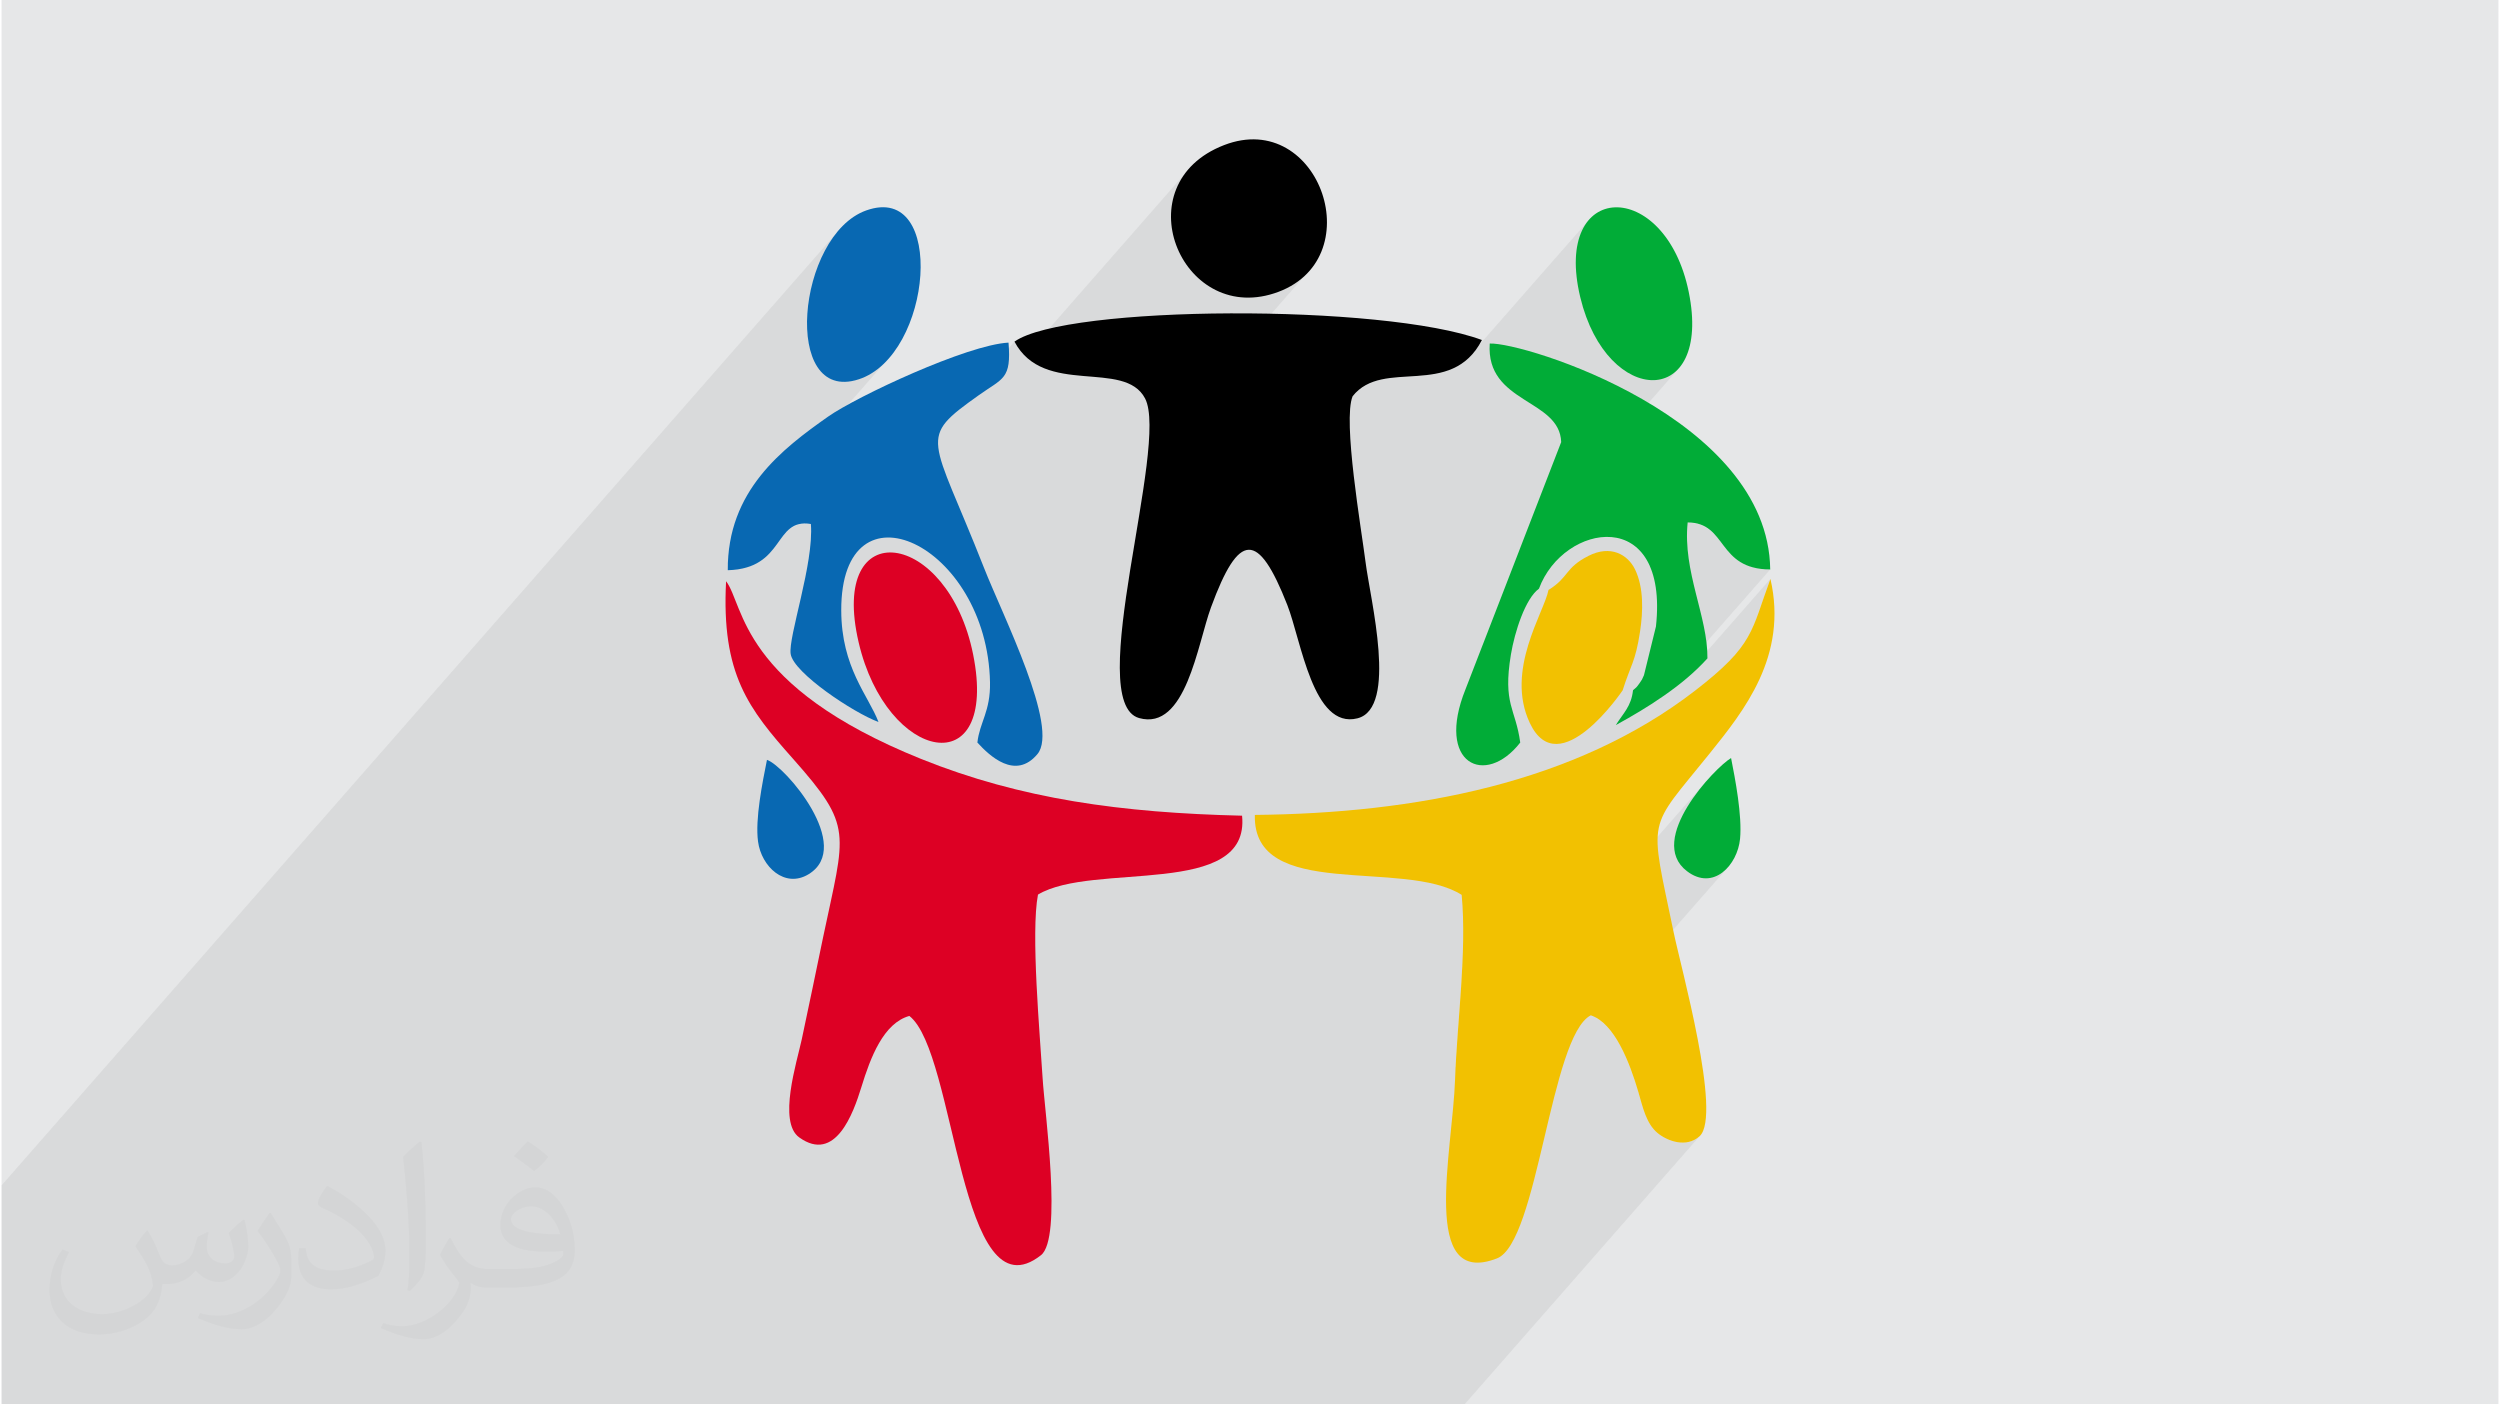
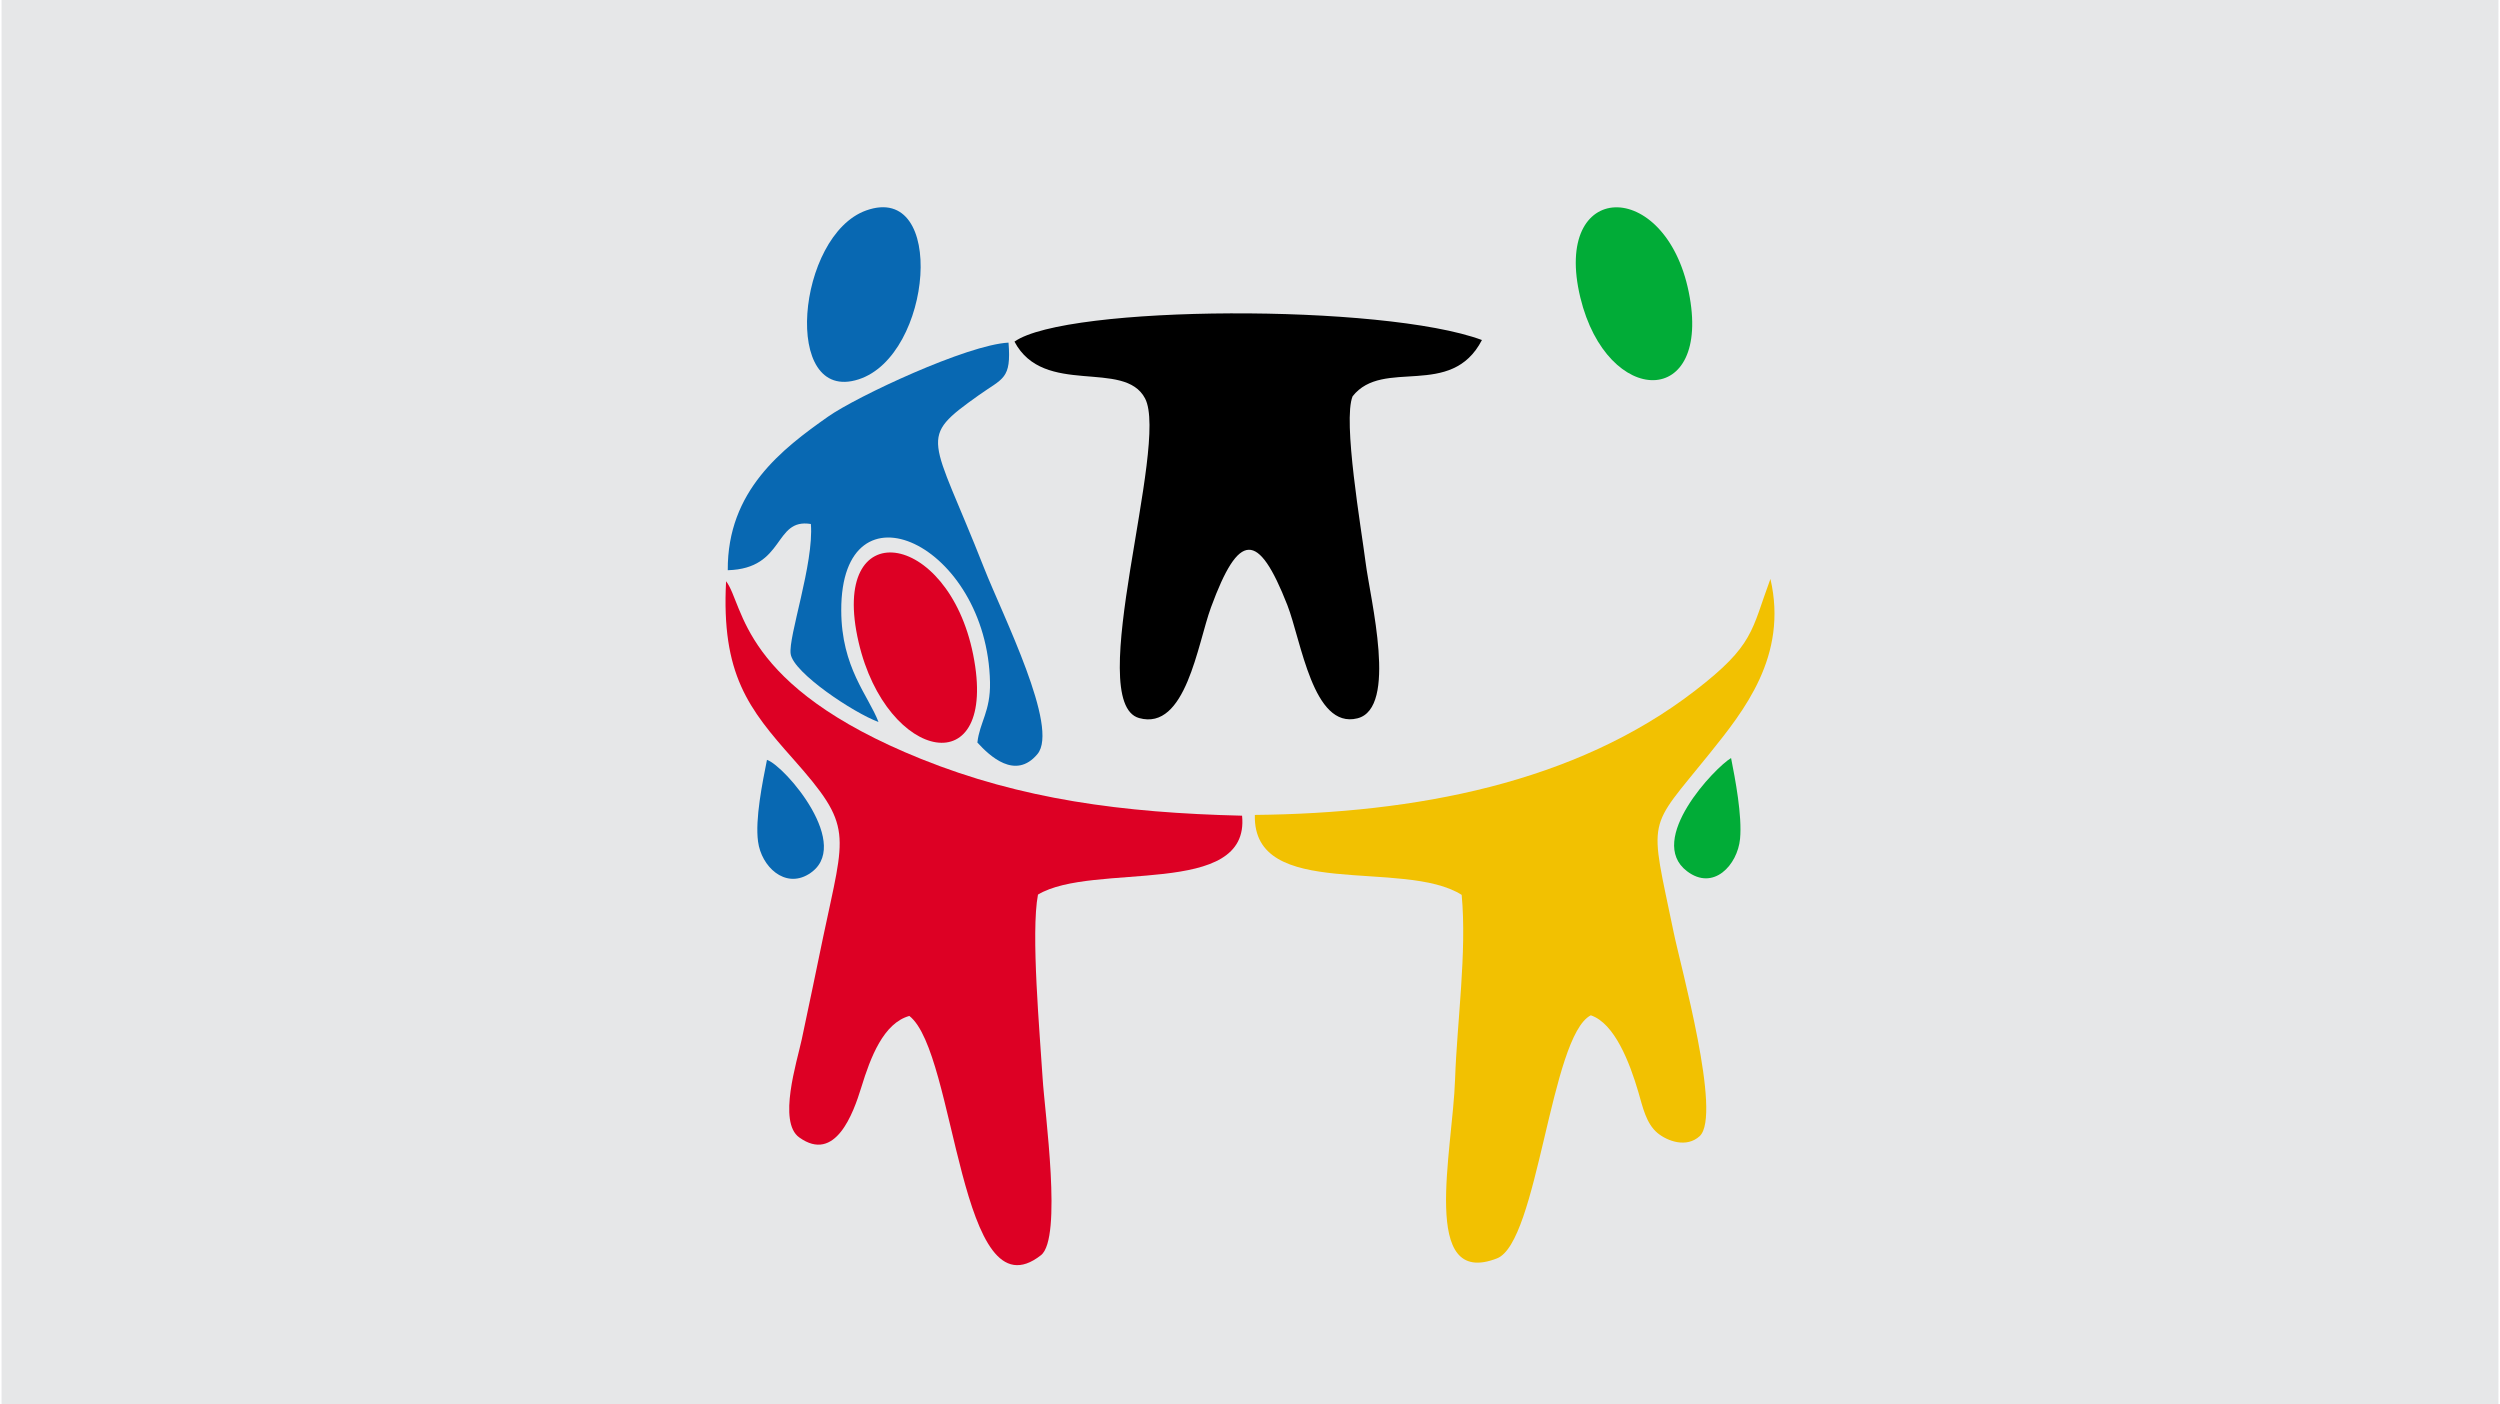
<svg xmlns="http://www.w3.org/2000/svg" xml:space="preserve" width="356px" height="200px" version="1.0" shape-rendering="geometricPrecision" text-rendering="geometricPrecision" image-rendering="optimizeQuality" fill-rule="evenodd" clip-rule="evenodd" viewBox="0 0 35600 20025">
  <g id="Layer_x0020_1">
    <g id="_1972994355648">
      <polygon fill="#E6E7E8" points="0,0 35600,0 35600,20025 0,20025 " />
-       <path fill="#373435" fill-opacity="0.031" d="M2082 17547c68,104 112,203 155,312 32,64 49,183 199,183 44,0 107,-14 163,-45 63,-33 111,-83 136,-159l60 -202 146 -72 10 10c-20,77 -25,149 -25,206 0,170 146,234 262,234 68,0 129,-34 129,-95 0,-81 -34,-217 -78,-339 68,-68 136,-136 214,-191l12 6c34,144 53,287 53,381 0,93 -41,196 -75,264 -70,132 -194,238 -344,238 -114,0 -241,-58 -328,-163l-5 0c-82,101 -209,193 -412,193l-63 0c-10,134 -39,229 -83,314 -121,237 -480,404 -818,404 -470,0 -706,-272 -706,-633 0,-223 73,-431 185,-578l92 38c-70,134 -117,262 -117,385 0,338 275,499 592,499 294,0 658,-187 724,-404 -25,-237 -114,-348 -250,-565 41,-72 94,-144 160,-221l12 0zm5421 -1274c99,62 196,136 291,221 -53,74 -119,142 -201,202 -95,-77 -190,-143 -287,-213 66,-74 131,-146 197,-210zm51 926c-160,0 -291,105 -291,183 0,168 320,219 703,217 -48,-196 -216,-400 -412,-400zm-359 895c208,0 390,-6 529,-41 155,-39 286,-118 286,-171 0,-15 0,-31 -5,-46 -87,8 -187,8 -274,8 -282,0 -498,-64 -583,-222 -21,-44 -36,-93 -36,-149 0,-152 66,-303 182,-406 97,-85 204,-138 313,-138 197,0 354,158 464,408 60,136 101,293 101,491 0,132 -36,243 -118,326 -153,148 -435,204 -867,204l-196 0 0 0 -51 0c-107,0 -184,-19 -245,-66l-10 0c3,25 5,50 5,72 0,97 -32,221 -97,320 -192,287 -400,410 -580,410 -182,0 -405,-70 -606,-161l36 -70c65,27 155,46 279,46 325,0 752,-314 805,-619 -12,-25 -34,-58 -65,-93 -95,-113 -155,-208 -211,-307 48,-95 92,-171 133,-239l17 -2c139,282 265,445 546,445l44 0 0 0 204 0zm-1408 299c24,-130 26,-276 26,-413l0 -202c0,-377 -48,-926 -87,-1282 68,-75 163,-161 238,-219l22 6c51,450 63,972 63,1452 0,126 -5,250 -17,340 -7,114 -73,201 -214,332l-31 -14zm-1449 -596c7,177 94,318 398,318 189,0 349,-50 526,-135 32,-14 49,-33 49,-49 0,-111 -85,-258 -228,-392 -139,-126 -323,-237 -495,-311 -59,-25 -78,-52 -78,-77 0,-51 68,-158 124,-235l19 -2c197,103 417,256 580,427 148,157 240,316 240,489 0,128 -39,250 -102,361 -216,109 -446,192 -674,192 -277,0 -466,-130 -466,-436 0,-33 0,-84 12,-150l95 0zm-501 -503l172 278c63,103 122,215 122,392l0 227c0,183 -117,379 -306,573 -148,132 -279,188 -400,188 -180,0 -386,-56 -624,-159l27 -70c75,21 162,37 269,37 342,-2 692,-252 852,-557 19,-35 26,-68 26,-90 0,-36 -19,-75 -34,-110 -87,-165 -184,-315 -291,-453 56,-89 112,-174 173,-258l14 2z" />
-       <polygon fill="#373435" fill-opacity="0.078" points="24294,11151 20731,15216 20739,15075 20749,14913 20761,14749 20773,14583 20786,14415 20798,14245 20810,14075 20820,13905 20827,13773 24715,9337 24786,9251 24846,9167 24898,9083 24942,8999 24983,8911 25020,8820 25055,8723 25092,8620 25130,8508 25172,8387 25220,8254 23863,9802 23790,9856 23706,9916 23621,9975 23547,10023 25217,8119 24971,8090 24792,8013 24660,7906 24556,7783 24461,7661 24356,7554 24222,7478 24040,7449 23495,8070 23456,7982 23354,7847 23235,7750 23100,7687 22955,7658 22804,7660 22650,7692 22499,7751 22354,7836 22219,7944 22099,8075 21118,9194 21640,7846 23925,5239 23817,5338 23692,5398 23554,5420 23407,5405 23257,5351 23106,5259 22961,5130 22824,4964 22700,4760 22594,4520 22510,4243 22457,3946 22446,3689 22473,3470 22533,3289 22621,3148 20874,5140 20811,5190 20695,5254 20572,5299 20445,5329 20315,5348 20184,5360 20052,5369 19922,5377 19795,5390 19673,5411 19558,5444 19450,5492 19351,5560 19263,5650 15945,9436 15946,9375 15954,9216 15968,9048 15986,8873 16008,8692 16034,8506 16062,8317 16092,8125 16123,7932 16155,7738 16187,7546 16219,7356 16249,7170 16277,6988 16303,6811 16325,6642 16343,6483 18717,3774 18573,3940 18382,4079 18143,4183 17899,4237 17670,4239 17458,4196 17266,4113 17097,3996 16952,3850 16835,3681 16748,3496 16693,3298 16673,3095 16691,2892 16749,2694 16849,2507 16994,2337 14595,5074 14528,5005 14442,4871 11448,8286 11458,8241 11485,8102 11508,7964 11526,7830 11538,7702 11543,7582 11539,7471 11368,7473 11243,7534 11146,7635 10848,7975 10812,8006 10619,8092 10354,8130 10361,7924 10386,7729 10399,7673 12719,5026 12574,5191 12407,5322 12219,5409 12028,5444 11867,5422 11735,5349 11632,5232 11557,5079 11508,4896 11486,4691 11489,4470 11516,4241 11568,4011 11642,3787 11738,3576 11856,3384 11994,3220 0,16901 0,19122 0,19348 0,19535 0,19941 0,20025 40,20025 284,20025 311,20025 533,20025 1157,20025 1185,20025 1318,20025 1438,20025 1488,20025 1547,20025 1810,20025 1871,20025 2693,20025 2856,20025 3210,20025 3730,20025 3750,20025 3972,20025 4255,20025 4471,20025 4877,20025 4909,20025 5067,20025 5333,20025 5639,20025 5875,20025 6640,20025 6662,20025 6845,20025 7017,20025 7640,20025 7825,20025 7839,20025 7957,20025 7965,20025 7978,20025 8034,20025 8086,20025 8339,20025 8404,20025 8558,20025 8675,20025 10207,20025 10500,20025 10611,20025 10755,20025 10828,20025 10963,20025 11623,20025 11711,20025 11723,20025 11874,20025 11926,20025 11930,20025 11934,20025 12953,20025 13015,20025 13269,20025 13379,20025 13863,20025 14214,20025 14302,20025 14333,20025 14338,20025 14345,20025 14448,20025 14524,20025 14779,20025 14901,20025 14995,20025 15346,20025 16515,20025 16657,20025 17363,20025 17765,20025 17794,20025 17899,20025 19431,20025 19495,20025 19537,20025 20216,20025 20857,20025 24211,16199 24138,16251 24059,16281 23977,16291 23894,16285 23814,16265 23738,16235 23670,16197 23610,16154 23554,16098 23507,16035 23468,15965 23436,15890 23408,15812 23383,15731 23360,15650 23337,15570 23286,15407 23227,15238 23158,15069 23079,14908 22990,14761 22890,14635 22780,14538 22731,14513 24632,12345 24537,12438 24426,12500 24303,12523 24170,12499 24030,12421 23938,12330 23879,12228 23851,12117 23849,11999 23870,11875 23911,11749 23969,11622 24039,11497 24119,11375 24205,11259 " />
      <g>
        <path fill="#F2C101" d="M22659 14476c339,113 555,674 678,1094 62,212 110,448 273,584 143,118 415,216 601,45 321,-297 -273,-2428 -370,-2903 -350,-1695 -389,-1431 515,-2556 480,-598 1119,-1385 864,-2486 -275,741 -228,940 -1073,1592 -1711,1322 -3999,1750 -6278,1773 -32,1238 2124,616 2949,1140 76,814 -67,1819 -94,2627 -35,1041 -504,2984 597,2556 585,-227 763,-3172 1338,-3466z" />
-         <path fill="#DD0024" d="M14820 17896c307,-243 53,-2033 23,-2525 -38,-621 -170,-2074 -66,-2616 784,-472 3029,59 2910,-1125 -1716,-41 -3152,-236 -4576,-809 -2593,-1045 -2519,-2192 -2781,-2534 -69,1326 321,1819 953,2530 867,978 747,1037 430,2548 -98,470 -199,966 -304,1454 -70,325 -343,1178 -36,1398 516,371 772,-347 885,-714 132,-431 317,-915 685,-1018 672,523 709,4330 1877,3411z" />
+         <path fill="#DD0024" d="M14820 17896c307,-243 53,-2033 23,-2525 -38,-621 -170,-2074 -66,-2616 784,-472 3029,59 2910,-1125 -1716,-41 -3152,-236 -4576,-809 -2593,-1045 -2519,-2192 -2781,-2534 -69,1326 321,1819 953,2530 867,978 747,1037 430,2548 -98,470 -199,966 -304,1454 -70,325 -343,1178 -36,1398 516,371 772,-347 885,-714 132,-431 317,-915 685,-1018 672,523 709,4330 1877,3411" />
        <path fill="black" d="M14442 4871c418,791 1566,244 1862,810 347,665 -885,4333 -85,4557 667,187 833,-1058 1025,-1579 397,-1081 671,-1096 1088,-33 199,508 366,1775 999,1616 581,-145 183,-1699 117,-2224 -60,-475 -328,-2023 -185,-2368 436,-553 1404,47 1844,-802 -1406,-522 -5933,-499 -6665,23z" />
        <path fill="#0868B2" d="M13913 10587c173,190 542,540 856,165 316,-376 -494,-1975 -762,-2657 -750,-1909 -960,-1830 -73,-2461 344,-245 465,-225 423,-749 -589,30 -2163,767 -2574,1056 -650,458 -1436,1054 -1429,2189 825,-22 649,-747 1185,-659 45,563 -326,1612 -288,1854 42,269 894,837 1252,969 -144,-378 -530,-775 -531,-1593 -3,-1916 2082,-946 2121,1028 8,415 -148,569 -180,858z" />
-         <path fill="#01AC37" d="M21920 8393c348,-941 1856,-1199 1668,539l-171 695c-33,72 -22,56 -63,114 -51,71 -41,54 -93,100 -25,232 -140,327 -245,497 451,-247 954,-560 1306,-951 6,-599 -354,-1234 -282,-1938 568,0 415,668 1177,670 -25,-2162 -3512,-3243 -3999,-3221 -57,858 997,784 1019,1405l-1365 3526c-428,1064 282,1398 781,758 -66,-489 -251,-543 -133,-1255 54,-325 206,-798 400,-939z" />
-         <path fill="black" d="M17430 2069c-1433,555 -623,2545 713,2114 1408,-454 656,-2644 -713,-2114z" />
        <path fill="#DD0024" d="M12220 9158c399,1716 2003,2029 1633,176 -357,-1788 -2064,-2027 -1633,-176z" />
-         <path fill="#F2C101" d="M22056 8411c-61,320 -621,1144 -267,1896 415,883 1323,-463 1324,-464 113,-360 182,-401 248,-837 44,-289 54,-626 -70,-885 -105,-217 -351,-355 -664,-196 -344,175 -274,303 -571,486z" />
        <path fill="#01AC37" d="M22510 4243c382,1576 1887,1591 1545,-82 -335,-1638 -1952,-1602 -1545,82z" />
        <path fill="#0868B2" d="M12329 3000c-993,353 -1211,2764 -110,2409 1055,-339 1258,-2817 110,-2409z" />
        <path fill="#0868B2" d="M10913 10834c-64,322 -171,845 -127,1166 48,357 381,669 718,466 657,-395 -336,-1548 -591,-1632z" />
        <path fill="#01AC37" d="M24659 10808c-228,134 -1215,1166 -629,1613 379,289 721,-90 757,-460 32,-332 -70,-859 -128,-1153z" />
      </g>
    </g>
  </g>
</svg>